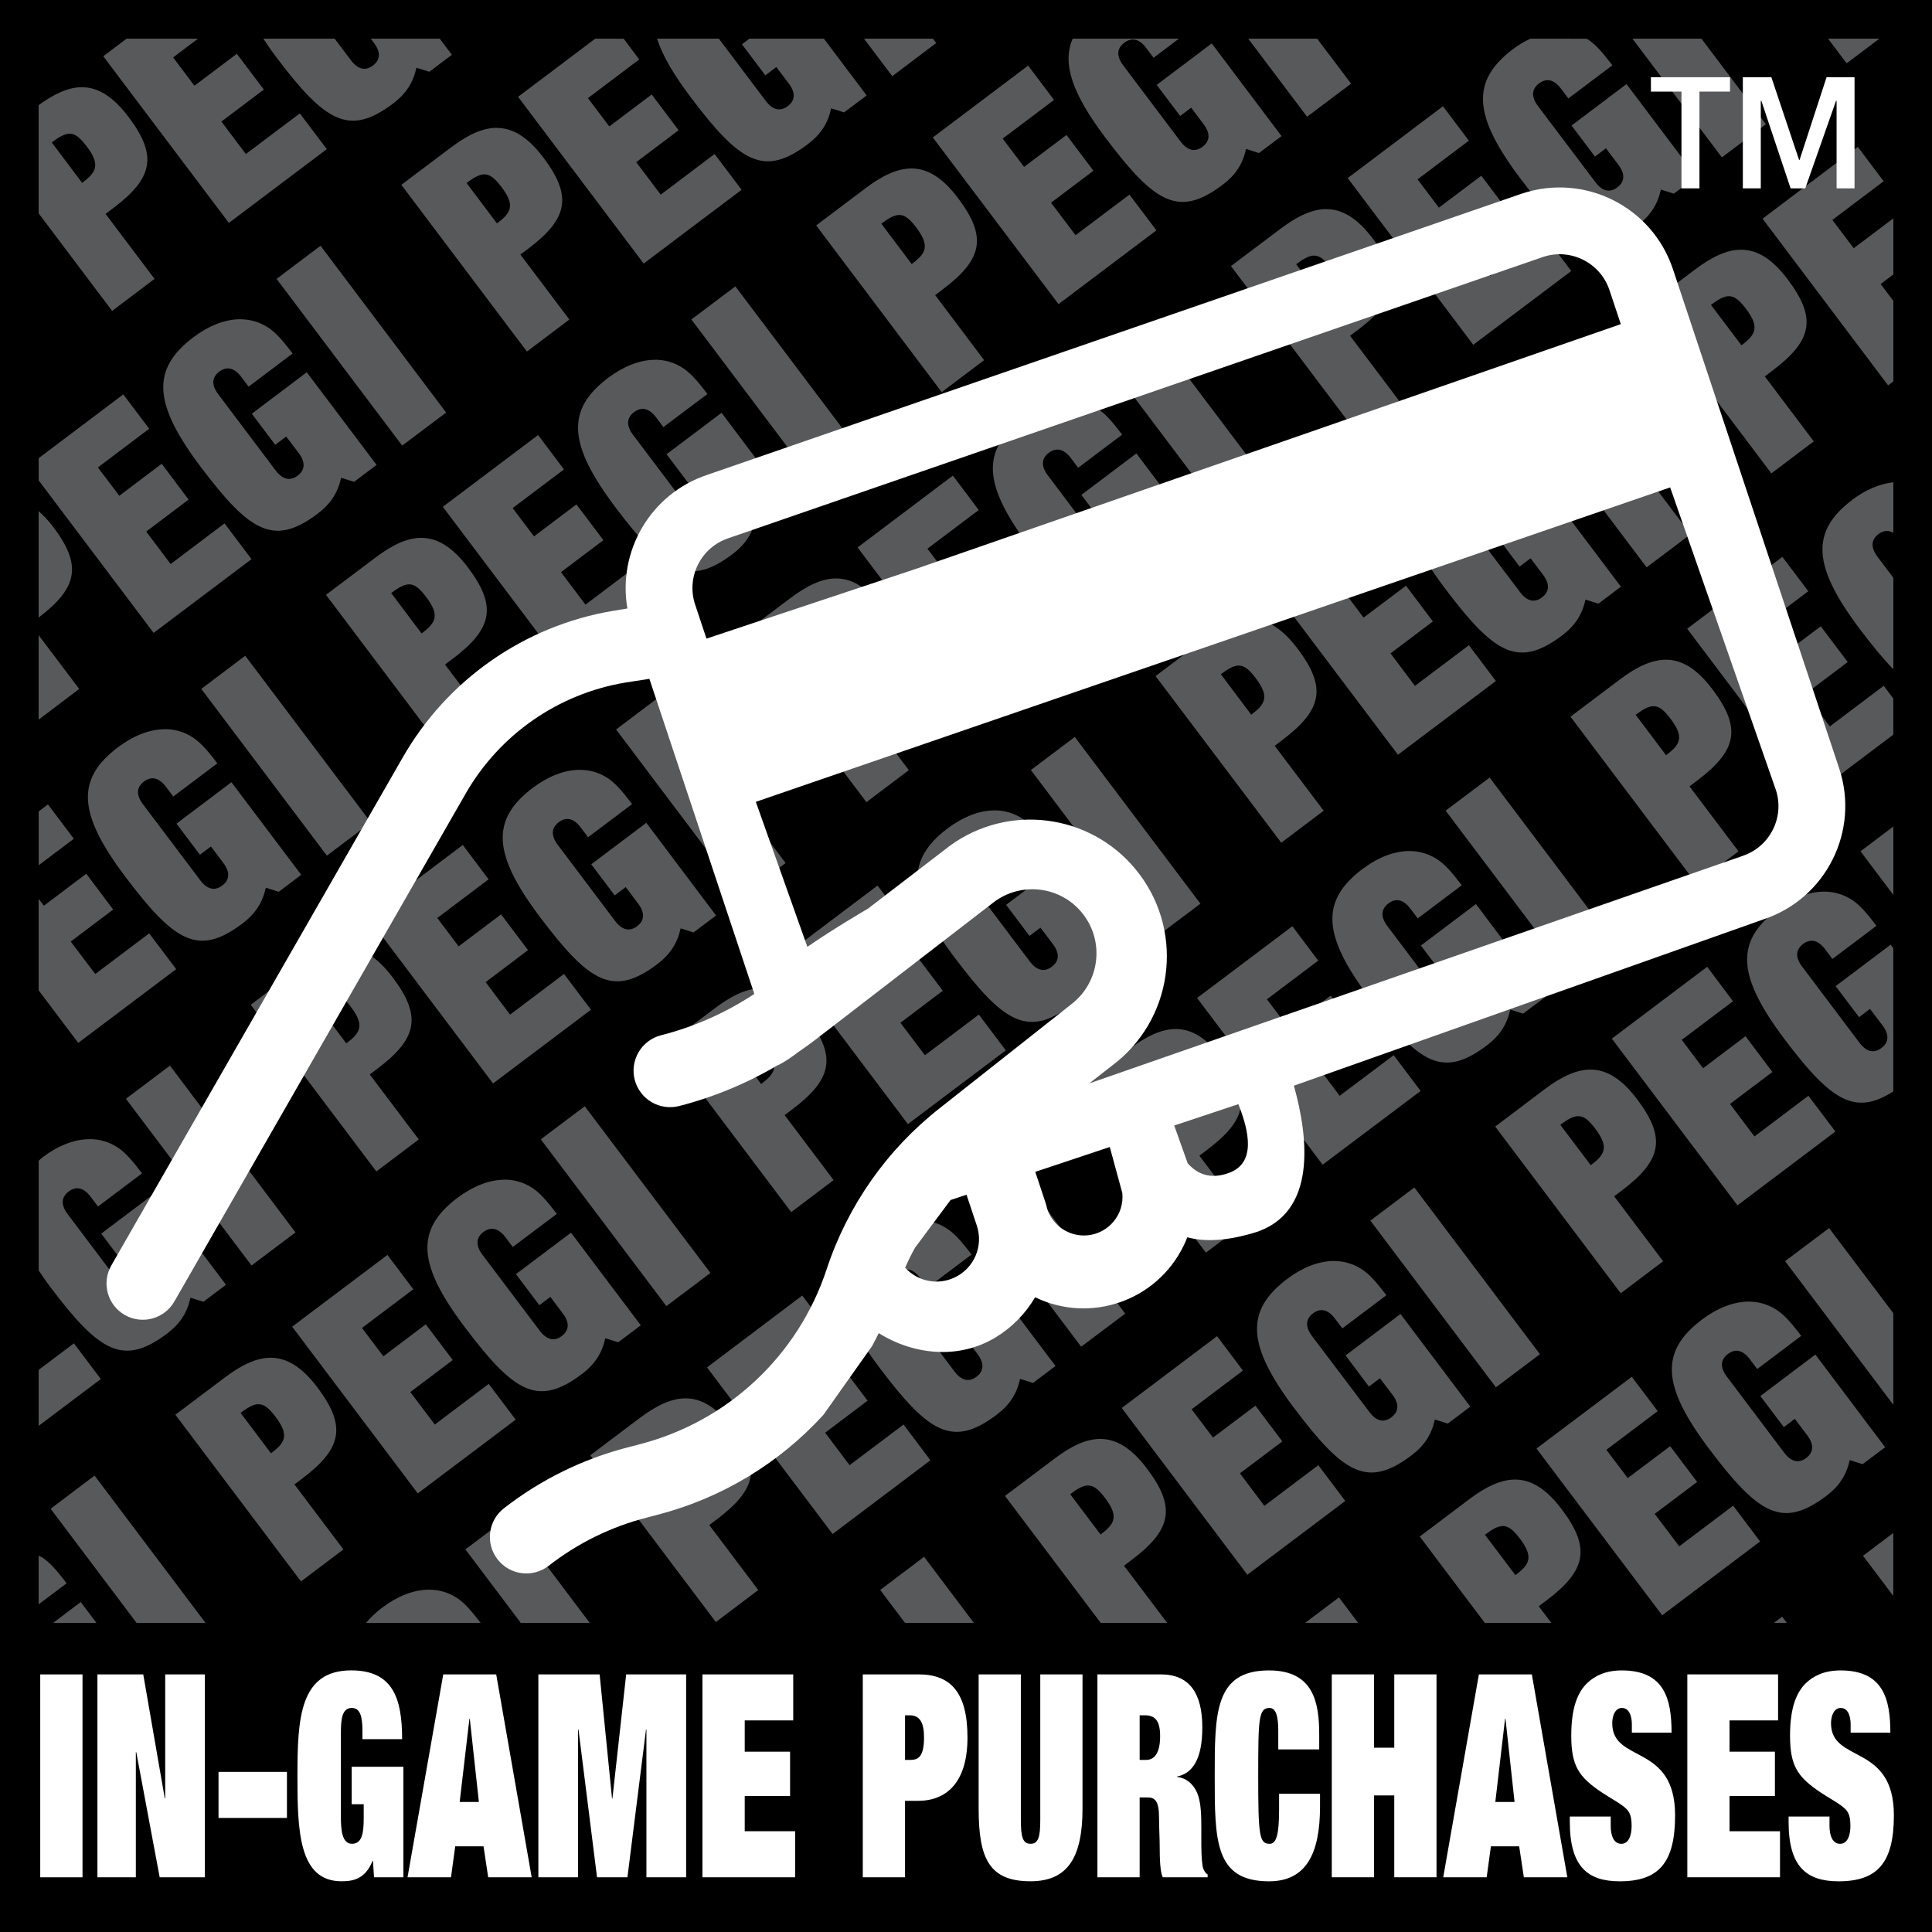
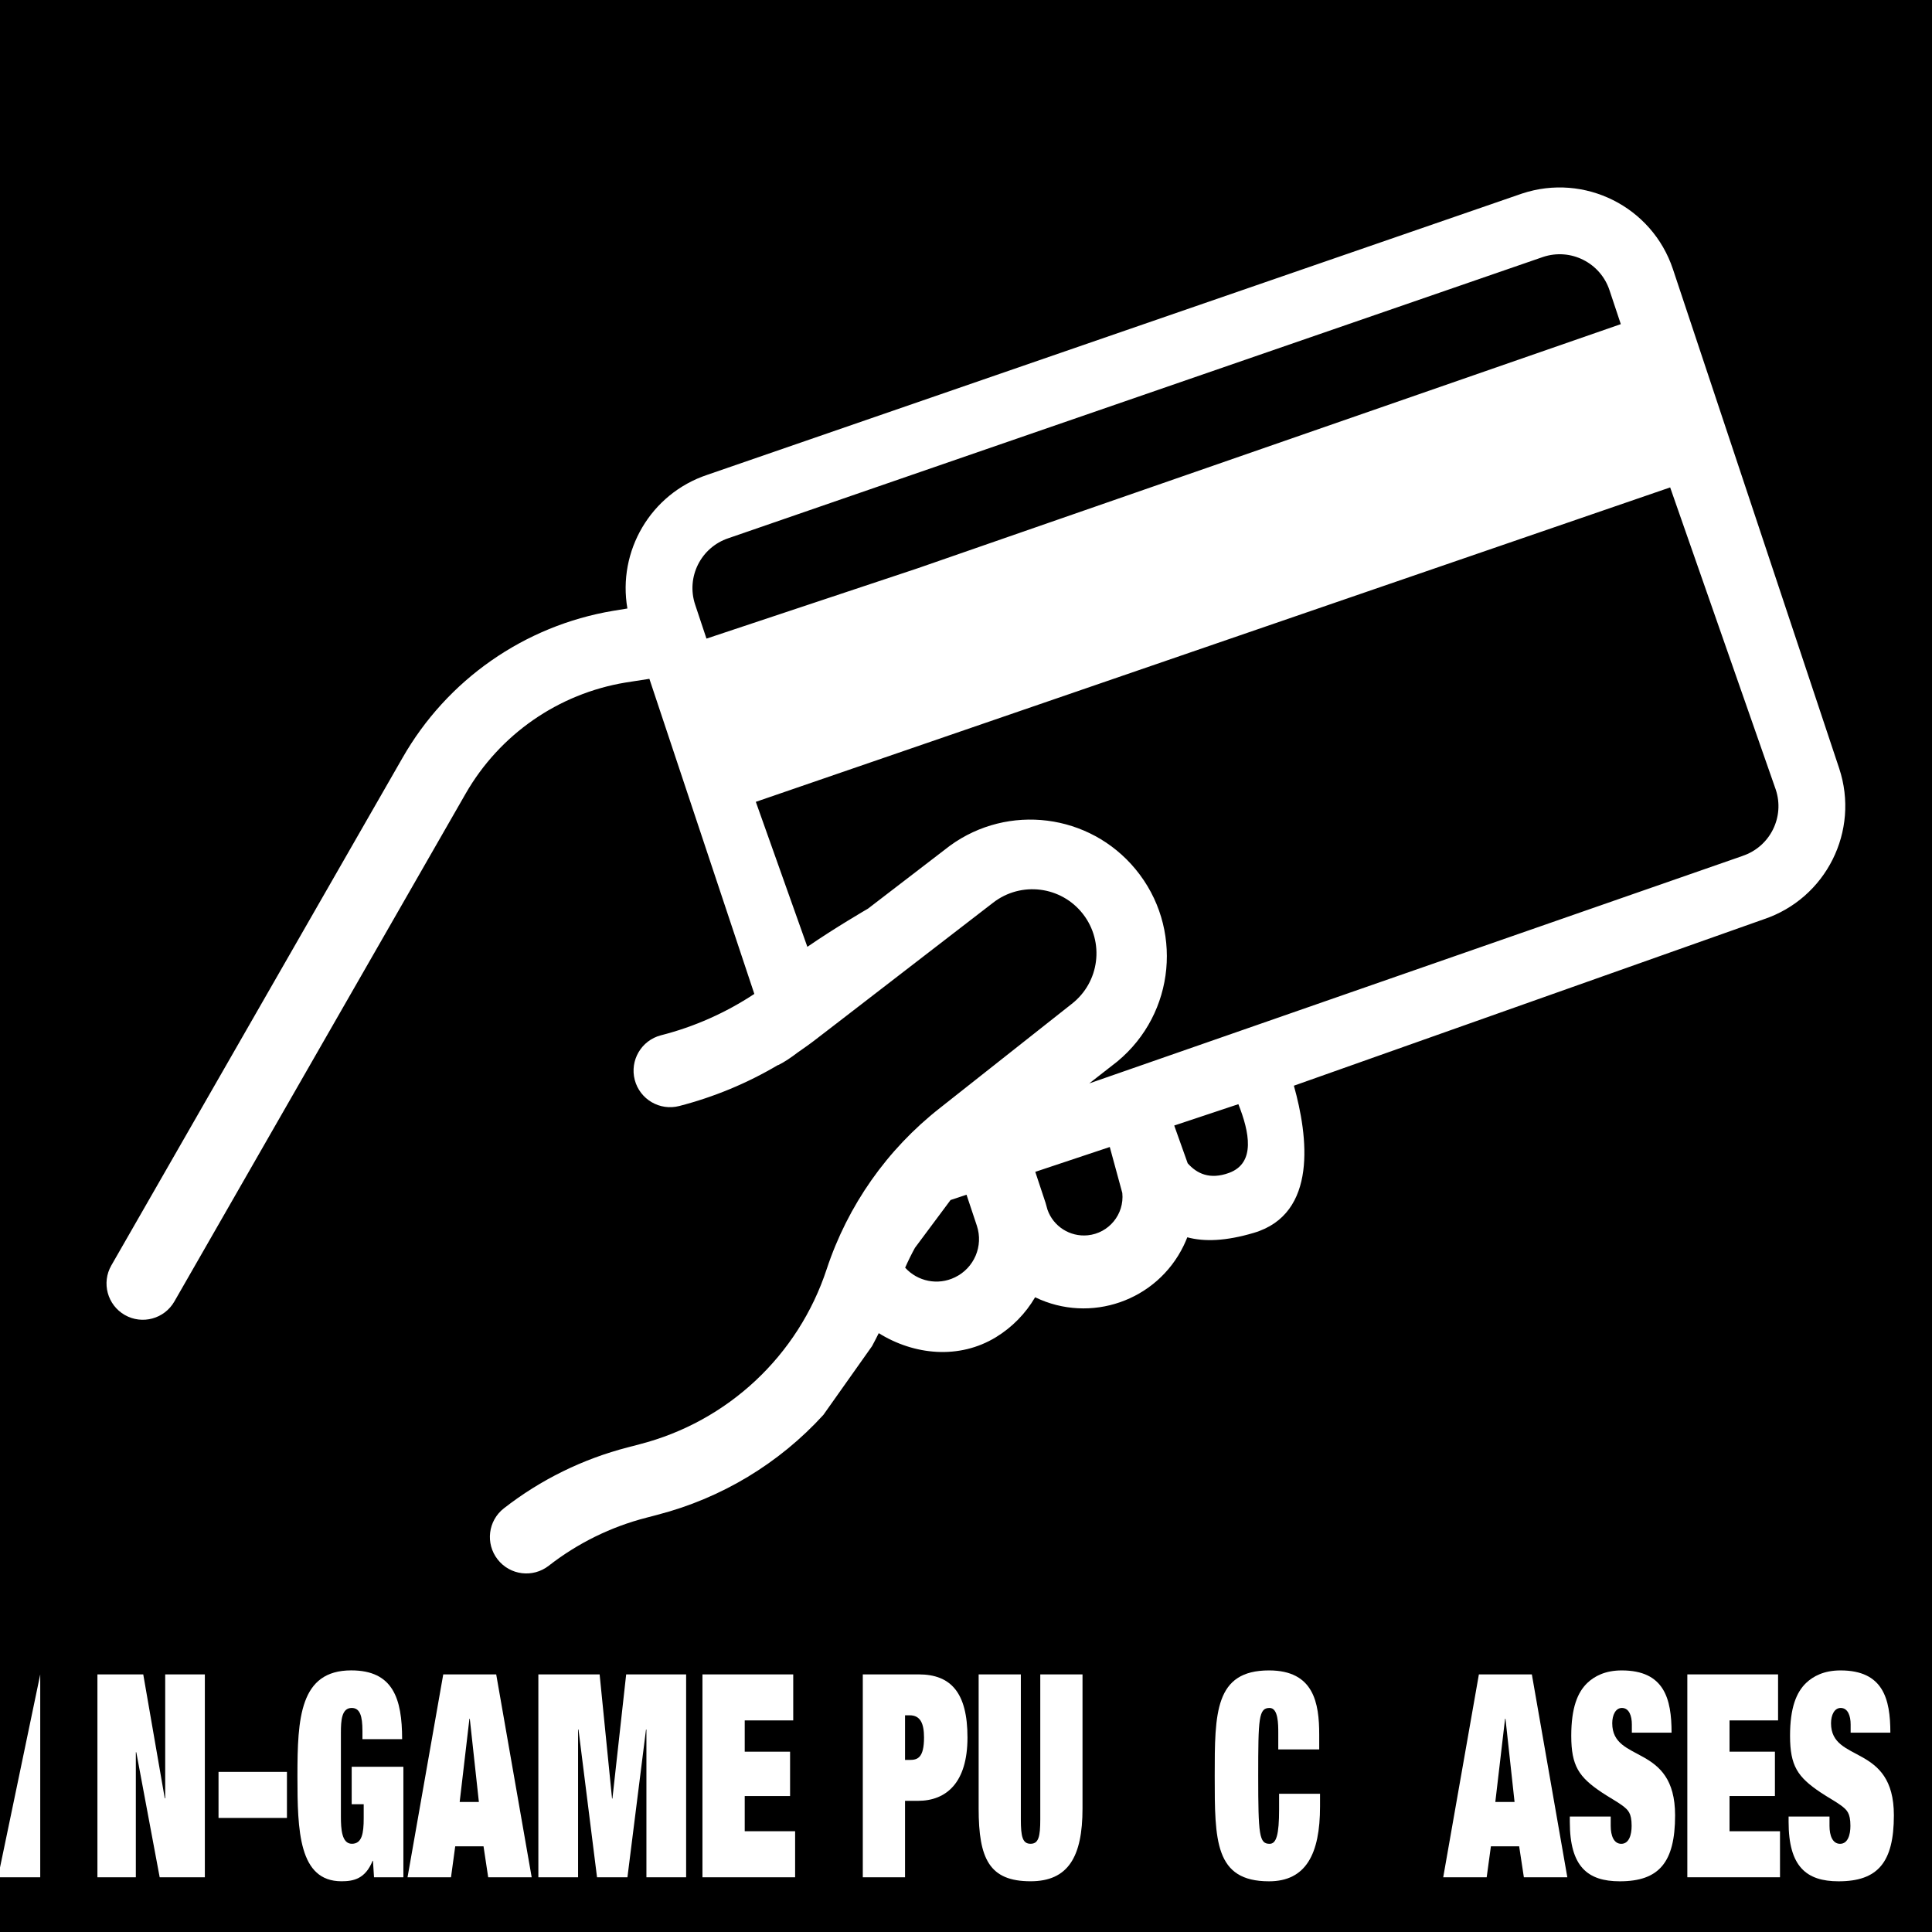
<svg xmlns="http://www.w3.org/2000/svg" width="52.1" height="52.1" version="1.1" viewBox="0 0 52.1 52.1" xml:space="preserve" id="svg22">
  <rect x="0" y="0" width="52.1" height="52.1" fill="#808080" stroke="none" />
  <defs id="defs22" />
  <g id="g22">
    <path d="M 0,52.099 H 52.099 V 0 H 0 Z" id="path1" />
-     <path d="m3.415 1.042-0.63 0.475 3.387 4.494 2.641-1.989-0.727-0.964-1.456 1.096-0.659-0.876 1.144-0.863-0.728-0.964-1.144 0.861-0.574-0.763 0.672-0.507zm3.686 0c0.104 0.157 0.212 0.316 0.341 0.488 1.335 1.772 1.975 2.151 3.155 1.264 0.353-0.266 0.546-0.568 0.633-0.967l0.349 0.108 0.606-0.457-0.328-0.437h-1.86l0.088 0.117c0.202 0.27 0.155 0.471-0.028 0.609-0.184 0.139-0.39 0.128-0.593-0.142l-0.441-0.584zm8.952 0-2.082 1.569 3.387 4.496 2.641-1.989-0.728-0.965-1.453 1.096-0.661-0.876 1.143-0.861-0.725-0.964-1.144 0.861-0.576-0.763 1.383-1.043-0.42-0.56zm1.665 0c0.143 0.449 0.444 0.965 0.91 1.583 1.335 1.771 1.976 2.152 3.155 1.264 0.353-0.266 0.545-0.569 0.631-0.968l0.349 0.11 0.608-0.457-1.154-1.532h-2.007l-0.202 0.152 0.631 0.838 0.296-0.224 0.337 0.445c0.202 0.27 0.155 0.471-0.029 0.609-0.183 0.139-0.39 0.129-0.593-0.141l-1.266-1.68zm5.581 0 0.763 1.012 1.185-0.894-0.089-0.119zm5.628 0c-0.294 0.678-0.007 1.49 0.888 2.678 1.335 1.772 1.976 2.152 3.154 1.264 0.355-0.265 0.546-0.568 0.633-0.968l0.349 0.111 0.608-0.457-1.882-2.499-1.484 1.118 0.633 0.839 0.296-0.224 0.335 0.445c0.203 0.27 0.156 0.471-0.029 0.609-0.183 0.138-0.388 0.128-0.592-0.142l-1.547-2.054c-0.203-0.269-0.155-0.471 0.028-0.608 0.183-0.138 0.389-0.13 0.593 0.139l0.198 0.265 0.686-0.517zm4.733 0 1.588 2.106 1.187-0.892-0.916-1.214zm7.61 0c-0.159 0.077-0.316 0.167-0.466 0.28-1.144 0.862-1.082 1.797 0.198 3.494 1.335 1.771 1.975 2.152 3.154 1.264 0.352-0.266 0.546-0.569 0.633-0.968l0.349 0.11 0.606-0.457-1.882-2.498-1.482 1.118 0.631 0.838 0.297-0.224 0.335 0.445c0.203 0.27 0.154 0.471-0.029 0.609-0.183 0.139-0.391 0.128-0.592-0.142l-1.548-2.052c-0.201-0.269-0.154-0.472 0.029-0.609 0.183-0.138 0.39-0.127 0.593 0.141l0.198 0.264 1.187-0.894c-0.275-0.363-0.464-0.572-0.662-0.699-0.013-0.009-0.028-0.011-0.041-0.019zm2.751 0 2.413 3.202 1.187-0.894-1.739-2.309zm5.276 0 0.502 0.666 0.883-0.666zm-21.571 0.727-2.571 1.938 3.39 4.494 2.64-1.989-0.727-0.964-1.453 1.094-0.662-0.875 1.144-0.863-0.727-0.964-1.144 0.861-0.576-0.763 1.384-1.043zm-25.519 0.583c-0.362 2.7e-4 -0.743 0.177-1.165 0.483v2.918l1.982 2.631 1.144-0.863-1.321-1.753 0.205-0.154c1.087-0.819 1.196-1.423 0.413-2.462-0.419-0.555-0.825-0.8-1.258-0.8zm36.706 0.513-2.569 1.937 3.385 4.496 2.643-1.989-0.727-0.965-1.456 1.096-0.659-0.876 1.144-0.861-0.727-0.964-1.144 0.86-0.576-0.762 1.384-1.043zm-25.519 0.582c-0.382 1.8e-4 -0.786 0.192-1.236 0.532l-1.335 1.005 3.387 4.496 1.144-0.863-1.321-1.753 0.205-0.152c1.088-0.819 1.198-1.423 0.416-2.462-0.419-0.556-0.826-0.801-1.26-0.801zm-11.534 0.16c0.163-0.01 0.297 0.101 0.478 0.34 0.378 0.501 0.259 0.696-0.123 0.984l-0.82-1.09c0.195-0.147 0.339-0.227 0.466-0.234zm48.239 0.353-2.568 1.938 3.385 4.494 0.142-0.107v-2.172l-0.343-0.454 0.343-0.258v-1.513l-1.069 0.806-0.576-0.763 1.384-1.043zm-25.519 0.583c-0.382 1.8e-4 -0.785 0.191-1.235 0.53l-1.335 1.006 3.385 4.496 1.144-0.863-1.32-1.753 0.202-0.154c1.089-0.819 1.199-1.422 0.416-2.461-0.419-0.556-0.825-0.801-1.258-0.801zm-11.536 0.16c0.162-0.01 0.297 0.099 0.478 0.338 0.378 0.501 0.262 0.697-0.12 0.984l-0.82-1.09c0.194-0.147 0.337-0.225 0.463-0.233zm22.723 0.935c-0.383 1.8e-4 -0.786 0.192-1.236 0.532l-1.336 1.005 3.39 4.496 1.144-0.863-1.321-1.753 0.202-0.152c1.087-0.819 1.199-1.423 0.416-2.462-0.419-0.556-0.825-0.801-1.258-0.801zm-11.536 0.16c0.162-0.01 0.298 0.099 0.478 0.338 0.377 0.501 0.26 0.699-0.123 0.986l-0.819-1.09c0.195-0.147 0.338-0.227 0.464-0.234zm-15.587 0.829-1.185 0.894 3.387 4.496 1.185-0.892zm38.307 0.107c-0.382 1.9e-4 -0.785 0.191-1.235 0.53l-1.335 1.005 3.387 4.497 1.144-0.863-1.321-1.753 0.205-0.154c1.087-0.819 1.197-1.422 0.413-2.461-0.418-0.556-0.825-0.801-1.258-0.801zm-11.534 0.16c0.163-0.01 0.298 0.099 0.479 0.338 0.377 0.501 0.259 0.697-0.122 0.984l-0.82-1.09c0.194-0.147 0.336-0.225 0.463-0.233zm-15.586 0.829-1.187 0.892 3.387 4.497 1.188-0.895zm26.773 0.265c0.163-0.01 0.298 0.099 0.478 0.338 0.379 0.501 0.261 0.699-0.12 0.986l-0.823-1.09c0.195-0.147 0.339-0.227 0.466-0.234zm-40.119 0.621c-0.43-0.001-0.872 0.186-1.269 0.485-1.144 0.863-1.083 1.798 0.195 3.494 1.335 1.772 1.977 2.151 3.157 1.264 0.353-0.267 0.544-0.57 0.631-0.968l0.35 0.11 0.606-0.457-1.882-2.498-1.482 1.118 0.631 0.838 0.296-0.223 0.337 0.444c0.202 0.269 0.155 0.473-0.028 0.611-0.184 0.139-0.391 0.127-0.595-0.142l-1.547-2.054c-0.203-0.269-0.155-0.471 0.028-0.609 0.184-0.138 0.391-0.127 0.593 0.141l0.198 0.264 1.187-0.894c-0.274-0.364-0.464-0.572-0.659-0.7-0.236-0.154-0.489-0.222-0.747-0.223zm24.53 0.208-1.184 0.894 3.387 4.496 1.187-0.894zm-13.345 0.886c-0.429-1e-3 -0.872 0.188-1.269 0.486-1.144 0.862-1.082 1.796 0.196 3.492 1.335 1.772 1.975 2.152 3.155 1.264 0.353-0.265 0.545-0.569 0.633-0.968l0.349 0.11 0.606-0.457-1.882-2.498-1.482 1.118 0.633 0.838 0.296-0.223 0.335 0.445c0.203 0.269 0.155 0.471-0.028 0.609-0.184 0.139-0.392 0.127-0.595-0.142l-1.547-2.052c-0.203-0.27-0.155-0.473 0.028-0.611 0.184-0.138 0.392-0.127 0.595 0.142l0.196 0.262 1.188-0.892c-0.274-0.364-0.466-0.574-0.662-0.702-0.236-0.153-0.488-0.222-0.746-0.223zm24.532 0.209-1.187 0.892 3.39 4.496 1.184-0.892zm-38.878 0.724-2.281 1.72v0.599l3.1 4.112 2.64-1.988-0.728-0.965-1.453 1.097-0.659-0.876 1.143-0.863-0.725-0.965-1.144 0.863-0.577-0.765 1.384-1.043zm25.532 0.163c-0.43-0.002-0.872 0.187-1.269 0.486-1.144 0.862-1.082 1.795 0.196 3.492 1.335 1.771 1.976 2.152 3.155 1.264 0.354-0.266 0.545-0.569 0.633-0.968l0.347 0.11 0.609-0.457-1.882-2.498-1.484 1.118 0.633 0.838 0.297-0.224 0.334 0.445c0.203 0.27 0.155 0.473-0.028 0.611-0.183 0.139-0.389 0.128-0.593-0.142l-1.547-2.054c-0.203-0.269-0.157-0.472 0.026-0.609 0.185-0.138 0.392-0.127 0.595 0.142l0.196 0.262 1.187-0.894c-0.273-0.363-0.464-0.572-0.659-0.699-0.237-0.154-0.489-0.223-0.747-0.224zm-14.345 0.933-2.569 1.935 3.387 4.496 2.641-1.989-0.728-0.965-1.453 1.096-0.661-0.875 1.144-0.863-0.727-0.965-1.144 0.863-0.576-0.763 1.384-1.043zm25.532 0.161c-0.429-1e-3 -0.872 0.186-1.269 0.485-1.144 0.863-1.084 1.798 0.196 3.494 1.335 1.772 1.976 2.152 3.155 1.264 0.352-0.265 0.544-0.568 0.631-0.967l0.349 0.11 0.606-0.457-1.882-2.499-1.481 1.118 0.631 0.839 0.296-0.224 0.337 0.445c0.203 0.27 0.154 0.471-0.029 0.609s-0.391 0.128-0.592-0.142l-1.55-2.052c-0.201-0.269-0.154-0.472 0.029-0.609 0.183-0.138 0.391-0.127 0.595 0.141l0.196 0.264 1.187-0.895c-0.275-0.363-0.464-0.571-0.661-0.7-0.236-0.153-0.488-0.222-0.746-0.223zm-14.347 0.933-2.569 1.937 3.387 4.496 2.64-1.989-0.727-0.965-1.455 1.097-0.659-0.876 1.143-0.863-0.725-0.964-1.144 0.861-0.577-0.763 1.384-1.043zm25.362 0.18c-0.375 0.041-0.754 0.207-1.1 0.467-1.144 0.862-1.08 1.797 0.198 3.494 0.339 0.449 0.633 0.807 0.902 1.08v-2.465l-0.429-0.57c-0.203-0.27-0.154-0.472 0.029-0.611 0.125-0.094 0.262-0.112 0.4-0.032zm-50.016 0.778v2.87c1.065-0.81 1.17-1.414 0.394-2.445-0.132-0.175-0.263-0.309-0.394-0.425zm35.84 0.138-2.571 1.937 3.387 4.494 2.641-1.988-0.727-0.965-1.455 1.096-0.659-0.876 1.143-0.861-0.725-0.964-1.144 0.86-0.576-0.763 1.383-1.043zm-25.521 0.582c-0.382 1.9e-4 -0.785 0.192-1.235 0.532l-1.335 1.005 3.387 4.496 1.144-0.863-1.321-1.753 0.205-0.154c1.087-0.819 1.196-1.423 0.415-2.462-0.419-0.555-0.826-0.8-1.26-0.8zm36.705 0.513-2.568 1.938 3.387 4.494 2.172-1.638v-0.973l-0.259-0.344-1.453 1.096-0.659-0.876 1.141-0.861-0.727-0.964-1.141 0.861-0.576-0.763 1.381-1.043zm-25.518 0.582c-0.382 1.9e-4 -0.785 0.192-1.235 0.532l-1.336 1.005 3.388 4.496 1.143-0.863-1.32-1.752 0.204-0.154c1.087-0.819 1.196-1.423 0.415-2.462-0.419-0.556-0.825-0.801-1.258-0.801zm-11.534 0.16c0.163-0.01 0.298 0.1 0.478 0.34 0.378 0.501 0.259 0.696-0.123 0.984l-0.819-1.09c0.195-0.147 0.338-0.227 0.464-0.234zm22.72 0.936c-0.383 1.9e-4 -0.786 0.192-1.236 0.532l-1.336 1.005 3.39 4.494 1.144-0.863-1.321-1.75 0.204-0.155c1.086-0.819 1.199-1.422 0.416-2.461-0.419-0.556-0.826-0.801-1.26-0.801zm-11.534 0.16c0.163-0.01 0.298 0.099 0.478 0.338 0.378 0.501 0.259 0.699-0.122 0.986l-0.82-1.091c0.194-0.147 0.338-0.225 0.464-0.233zm-21.158 0.274v2.278l1.094-0.828zm5.571 0.555-1.185 0.894 3.387 4.496 1.187-0.894zm38.309 0.107c-0.382 2.87e-4 -0.786 0.191-1.236 0.53l-1.335 1.006 3.387 4.494 1.144-0.863-1.321-1.752 0.205-0.155c1.087-0.818 1.197-1.422 0.415-2.461-0.419-0.556-0.825-0.8-1.258-0.8zm-11.536 0.158c0.163-0.01 0.297 0.101 0.478 0.34 0.377 0.501 0.259 0.697-0.122 0.984l-0.82-1.09c0.194-0.147 0.338-0.227 0.464-0.234zm-15.587 0.829-1.185 0.894 3.387 4.496 1.185-0.894zm26.774 0.267c0.162-0.01 0.297 0.099 0.476 0.338 0.379 0.501 0.26 0.697-0.12 0.984l-0.82-1.09c0.194-0.147 0.338-0.225 0.464-0.233zm-40.121 0.62c-0.43-0.001-0.873 0.187-1.27 0.486-1.143 0.861-1.08 1.796 0.198 3.492 1.335 1.772 1.975 2.152 3.155 1.264 0.353-0.265 0.545-0.569 0.633-0.968l0.349 0.11 0.606-0.457-1.882-2.498-1.482 1.118 0.633 0.838 0.296-0.223 0.335 0.445c0.202 0.269 0.155 0.47-0.029 0.608-0.183 0.139-0.389 0.128-0.593-0.141l-1.547-2.052c-0.203-0.27-0.156-0.473 0.028-0.611 0.183-0.138 0.39-0.128 0.593 0.142l0.198 0.262 1.188-0.894c-0.274-0.363-0.466-0.572-0.661-0.699-0.236-0.153-0.489-0.223-0.747-0.224zm24.532 0.209-1.184 0.892 3.385 4.496 1.187-0.892zm-13.345 0.886c-0.429-0.001-0.873 0.186-1.27 0.485-1.144 0.863-1.081 1.796 0.198 3.492 1.335 1.772 1.976 2.153 3.155 1.266 0.353-0.266 0.545-0.569 0.633-0.968l0.349 0.11 0.606-0.457-1.881-2.499-1.485 1.119 0.633 0.838 0.297-0.224 0.334 0.445c0.203 0.269 0.156 0.473-0.028 0.611-0.183 0.139-0.39 0.127-0.593-0.142l-1.547-2.054c-0.202-0.269-0.156-0.471 0.028-0.609 0.183-0.138 0.39-0.127 0.593 0.141l0.198 0.264 1.187-0.894c-0.274-0.364-0.463-0.573-0.659-0.702-0.236-0.153-0.489-0.221-0.747-0.221zm24.532 0.209-1.187 0.892 3.388 4.496 1.185-0.894zm-38.878 0.724-0.25 0.189v1.452l0.948-0.715zm25.532 0.161c-0.43-1e-3 -0.872 0.186-1.27 0.485-1.143 0.862-1.082 1.798 0.196 3.494 1.335 1.772 1.976 2.152 3.155 1.264 0.354-0.265 0.546-0.569 0.633-0.967l0.35 0.108 0.606-0.457-1.882-2.498-1.481 1.118 0.63 0.838 0.297-0.223 0.335 0.445c0.201 0.269 0.155 0.47-0.028 0.608-0.183 0.139-0.392 0.128-0.595-0.141l-1.547-2.052c-0.203-0.269-0.156-0.473 0.029-0.611 0.183-0.138 0.391-0.127 0.592 0.141l0.201 0.264 1.184-0.894c-0.273-0.364-0.464-0.572-0.659-0.7-0.236-0.153-0.489-0.222-0.747-0.223zm24.233 0.435-0.886 0.668 0.886 1.176zm-38.578 0.498-2.569 1.937 3.385 4.494 2.641-1.989-0.727-0.964-1.455 1.097-0.659-0.876 1.143-0.864-0.727-0.964-1.144 0.863-0.576-0.765 1.384-1.043zm25.531 0.163c-0.429-0.002-0.872 0.185-1.269 0.485-1.144 0.862-1.08 1.797 0.198 3.494 1.335 1.771 1.975 2.153 3.154 1.264 0.352-0.266 0.545-0.569 0.633-0.968l0.347 0.11 0.608-0.456-1.881-2.499-1.484 1.118 0.633 0.838 0.296-0.224 0.335 0.445c0.203 0.27 0.156 0.472-0.029 0.611-0.183 0.138-0.388 0.129-0.592-0.142l-1.547-2.052c-0.203-0.27-0.155-0.472 0.028-0.611 0.183-0.138 0.39-0.128 0.593 0.142l0.198 0.262 1.187-0.894c-0.275-0.363-0.464-0.572-0.661-0.699-0.236-0.153-0.489-0.223-0.747-0.224zm-35.684 0.612-1.144 0.863-0.141-0.186v2.468l1.068 1.417 2.641-1.989-0.727-0.965-1.455 1.096-0.661-0.875 1.144-0.863zm21.338 0.319-2.569 1.937 3.387 4.496 2.641-1.989-0.728-0.964-1.453 1.096-0.661-0.876 1.143-0.863-0.727-0.964-1.143 0.861-0.576-0.763 1.383-1.043zm25.531 0.164c-0.43-0.002-0.872 0.187-1.269 0.486-1.144 0.861-1.082 1.795 0.196 3.492 1.247 1.655 1.894 2.081 2.934 1.408v-3.861l-0.072-0.095-1.484 1.118 0.633 0.838 0.294-0.224 0.337 0.445c0.203 0.27 0.156 0.471-0.029 0.609-0.183 0.139-0.388 0.129-0.592-0.141l-1.547-2.054c-0.203-0.27-0.157-0.471 0.026-0.609 0.183-0.138 0.391-0.128 0.595 0.142l0.196 0.262 1.187-0.894c-0.273-0.364-0.463-0.573-0.658-0.699-0.237-0.154-0.491-0.223-0.749-0.224zm-14.345 0.933-2.569 1.935 3.385 4.496 2.643-1.989-0.727-0.965-1.456 1.096-0.659-0.876 1.144-0.861-0.727-0.964-1.144 0.861-0.576-0.763 1.384-1.043zm-25.519 0.58c-0.382 1.88e-4 -0.785 0.192-1.235 0.532l-1.335 1.005 3.387 4.496 1.144-0.863-1.321-1.752 0.204-0.155c1.088-0.819 1.198-1.422 0.415-2.461-0.419-0.555-0.825-0.801-1.258-0.801zm36.705 0.514-2.571 1.937 3.388 4.496 2.641-1.991-0.728-0.964-1.455 1.097-0.659-0.877 1.143-0.861-0.725-0.965-1.144 0.863-0.576-0.765 1.383-1.042zm-25.518 0.582c-0.382 1.88e-4 -0.786 0.192-1.236 0.532l-1.333 1.005 3.387 4.496 1.143-0.863-1.321-1.752 0.205-0.155c1.087-0.819 1.198-1.423 0.415-2.462-0.419-0.555-0.825-0.8-1.258-0.8zm-11.536 0.16c0.163-0.01 0.298 0.099 0.478 0.338 0.378 0.501 0.26 0.698-0.122 0.986l-0.82-1.091c0.195-0.147 0.338-0.225 0.464-0.233zm22.721 0.936c-0.383 2.87e-4 -0.786 0.191-1.236 0.53l-1.333 1.006 3.385 4.494 1.144-0.863-1.32-1.752 0.204-0.154c1.088-0.819 1.198-1.423 0.415-2.462-0.419-0.556-0.825-0.8-1.258-0.8zm-11.534 0.158c0.163-0.01 0.296 0.1 0.476 0.34 0.378 0.501 0.262 0.696-0.12 0.984l-0.822-1.09c0.195-0.147 0.339-0.227 0.466-0.234zm-15.587 0.829-1.187 0.894 3.387 4.496 1.185-0.892zm38.306 0.107c-0.383 2.87e-4 -0.785 0.191-1.235 0.53l-1.333 1.006 3.385 4.496 1.144-0.863-1.321-1.752 0.204-0.154c1.089-0.82 1.199-1.422 0.416-2.462-0.419-0.556-0.826-0.802-1.26-0.801zm-11.533 0.16c0.162-0.01 0.297 0.099 0.478 0.338 0.377 0.501 0.26 0.697-0.123 0.984l-0.819-1.09c0.195-0.147 0.338-0.225 0.464-0.233zm-15.587 0.829-1.185 0.892 3.387 4.497 1.187-0.894zm26.773 0.267c0.163-0.01 0.297 0.098 0.476 0.337 0.379 0.501 0.261 0.699-0.12 0.986l-0.822-1.09c0.195-0.147 0.339-0.225 0.466-0.233zm-40.119 0.62c-0.43-0.001-0.873 0.186-1.27 0.485-0.042 0.032-0.071 0.065-0.11 0.097v2.959c0.096 0.142 0.191 0.284 0.308 0.438 1.335 1.772 1.976 2.151 3.155 1.264 0.353-0.266 0.544-0.569 0.631-0.967l0.349 0.108 0.608-0.457-1.882-2.498-1.482 1.118 0.631 0.838 0.297-0.223 0.335 0.444c0.203 0.269 0.154 0.473-0.029 0.611-0.184 0.139-0.39 0.127-0.592-0.142l-1.548-2.054c-0.202-0.269-0.155-0.471 0.028-0.609 0.184-0.138 0.389-0.127 0.593 0.142l0.198 0.262 1.187-0.894c-0.274-0.364-0.463-0.572-0.659-0.7-0.236-0.154-0.489-0.222-0.747-0.223zm24.533 0.209-1.187 0.894 3.387 4.494 1.187-0.892zm-13.348 0.885c-0.429-1e-3 -0.871 0.188-1.269 0.486-1.144 0.862-1.083 1.796 0.196 3.492 1.335 1.772 1.976 2.152 3.155 1.264 0.353-0.265 0.545-0.569 0.633-0.967l0.349 0.108 0.608-0.457-1.882-2.498-1.484 1.118 0.631 0.838 0.297-0.223 0.335 0.445c0.203 0.268 0.155 0.471-0.028 0.609-0.184 0.139-0.39 0.127-0.593-0.142l-1.548-2.052c-0.202-0.269-0.155-0.473 0.028-0.611 0.184-0.138 0.391-0.126 0.595 0.142l0.196 0.262 1.188-0.892c-0.274-0.364-0.465-0.574-0.661-0.702-0.236-0.153-0.489-0.222-0.747-0.223zm24.532 0.209-1.185 0.894 3.385 4.496 1.187-0.894zm-13.345 0.886c-0.429-0.001-0.872 0.186-1.269 0.485-1.144 0.863-1.082 1.798 0.196 3.494 1.334 1.772 1.974 2.152 3.155 1.264 0.352-0.266 0.545-0.569 0.631-0.968l0.35 0.11 0.606-0.457-1.884-2.499-1.481 1.119 0.631 0.838 0.297-0.223 0.335 0.444c0.201 0.27 0.154 0.472-0.029 0.611-0.183 0.138-0.389 0.128-0.593-0.142l-1.547-2.054c-0.203-0.269-0.155-0.469 0.028-0.608 0.184-0.138 0.391-0.128 0.592 0.141l0.199 0.262 1.188-0.894c-0.275-0.364-0.466-0.572-0.662-0.7-0.235-0.154-0.488-0.222-0.746-0.223zm24.53 0.209-1.187 0.892 2.919 3.874v-2.47zm-38.877 0.724-2.569 1.935 3.387 4.496 2.641-1.989-0.728-0.964-1.453 1.096-0.661-0.876 1.144-0.863-0.727-0.964-1.144 0.863-0.576-0.765 1.384-1.043zm25.531 0.163c-0.429-0.001-0.872 0.185-1.269 0.485-1.144 0.862-1.082 1.797 0.198 3.494 1.335 1.772 1.976 2.152 3.155 1.264 0.352-0.266 0.544-0.57 0.631-0.968l0.349 0.11 0.606-0.457-1.882-2.498-1.481 1.118 0.63 0.838 0.297-0.223 0.337 0.444c0.203 0.27 0.154 0.471-0.029 0.609-0.183 0.139-0.39 0.128-0.592-0.142l-1.55-2.052c-0.201-0.269-0.154-0.471 0.029-0.609 0.183-0.138 0.389-0.127 0.593 0.141l0.198 0.264 1.187-0.894c-0.275-0.364-0.464-0.572-0.662-0.7-0.235-0.153-0.488-0.222-0.746-0.223zm-14.345 0.932-2.568 1.938 3.387 4.493 2.638-1.988-0.725-0.964-1.455 1.096-0.659-0.876 1.144-0.863-0.727-0.965-1.144 0.863-0.576-0.763 1.383-1.043zm25.531 0.163c-0.43-1e-3 -0.872 0.187-1.269 0.486-1.144 0.862-1.08 1.795 0.198 3.492 1.335 1.771 1.975 2.152 3.154 1.264 0.354-0.266 0.546-0.569 0.633-0.968l0.347 0.111 0.609-0.457-1.882-2.499-1.484 1.118 0.634 0.839 0.296-0.224 0.334 0.444c0.203 0.271 0.157 0.473-0.026 0.611-0.183 0.139-0.392 0.129-0.595-0.142l-1.547-2.052c-0.203-0.27-0.155-0.471 0.028-0.609 0.183-0.138 0.389-0.129 0.593 0.141l0.198 0.264 1.187-0.894c-0.273-0.364-0.465-0.573-0.661-0.7-0.236-0.154-0.489-0.223-0.747-0.224zm-14.344 0.933-2.571 1.937 3.387 4.496 2.641-1.989-0.727-0.965-1.455 1.097-0.659-0.877 1.143-0.861-0.725-0.964-1.144 0.861-0.577-0.763 1.384-1.044zm-30.828 0.193-0.951 0.716v1.51l1.677-1.263zm5.307 0.388c-0.382 1.9e-4 -0.785 0.192-1.235 0.532l-1.336 1.005 3.388 4.496 1.144-0.863-1.321-1.753 0.205-0.154c1.088-0.819 1.198-1.422 0.415-2.461-0.419-0.555-0.826-0.801-1.26-0.801zm36.705 0.514-2.571 1.935 3.39 4.497 2.64-1.991-0.727-0.965-1.453 1.097-0.662-0.876 1.144-0.861-0.727-0.965-1.144 0.861-0.576-0.763 1.384-1.042zm-25.518 0.582c-0.382 2.8e-4 -0.785 0.191-1.235 0.53l-1.335 1.005 3.387 4.497 1.144-0.863-1.321-1.753 0.205-0.154c1.087-0.819 1.196-1.423 0.415-2.462-0.419-0.555-0.826-0.8-1.26-0.8zm-11.536 0.158c0.163-0.01 0.299 0.1 0.479 0.34 0.378 0.501 0.26 0.696-0.122 0.984l-0.82-1.09c0.194-0.147 0.336-0.227 0.463-0.234zm22.721 0.936c-0.383 1.9e-4 -0.786 0.192-1.236 0.532l-1.335 1.005 2.583 3.426h1.793l-1.166-1.544 0.205-0.155c1.087-0.819 1.199-1.423 0.416-2.462-0.419-0.556-0.826-0.801-1.26-0.801zm-11.533 0.16c0.163-0.01 0.298 0.099 0.478 0.338 0.378 0.501 0.259 0.698-0.123 0.986l-0.819-1.09c0.195-0.147 0.338-0.227 0.464-0.234zm-15.589 0.829-1.185 0.894 2.32 3.081h1.86zm38.307 0.107c-0.383 2.8e-4 -0.786 0.191-1.236 0.53l-1.335 1.006 1.756 2.331h1.794l-0.34-0.451 0.205-0.154c1.086-0.819 1.196-1.422 0.413-2.462-0.419-0.556-0.825-0.8-1.258-0.8zm-11.534 0.16c0.163-0.01 0.297 0.099 0.478 0.338 0.377 0.501 0.259 0.697-0.122 0.984l-0.82-1.088c0.194-0.147 0.338-0.227 0.464-0.234zm-15.586 0.829-1.187 0.894 1.496 1.985h1.86zm26.771 0.265c0.163-0.01 0.298 0.099 0.478 0.338 0.379 0.501 0.261 0.699-0.12 0.986l-0.822-1.09c0.195-0.147 0.338-0.227 0.464-0.234zm10.548 0.186-0.816 0.615 0.816 1.083zm-50.016 0.614v1.312l0.756-0.568c-0.274-0.364-0.465-0.573-0.662-0.7-0.03-0.02-0.063-0.027-0.094-0.044zm23.88 0.029-1.184 0.894 0.671 0.891h1.857zm-13.345 0.886c-0.429-1e-3 -0.873 0.186-1.27 0.485-0.178 0.135-0.317 0.272-0.437 0.413h3.094c-0.262-0.345-0.45-0.551-0.64-0.675-0.236-0.154-0.489-0.222-0.747-0.223zm24.532 0.209-0.914 0.688h1.433zm-33.93 0.125-0.747 0.564h1.172zm45.882 0.394-0.226 0.17h0.353z" fill="#58595b" id="path2" />
    <path d="m 46.991,23.081 v 0.001 l -17.617,6.134 0.757,-0.591 c 1.568,-1.297 1.787,-3.619 0.489,-5.187 -1.239,-1.499 -3.431,-1.776 -5.004,-0.631 l -2.209,1.696 c 0,0 -0.889,0.515 -1.635,1.03 l -1.39,-3.91 24.657,-8.479 2.847,8.147 c 0.248,0.741 -0.153,1.543 -0.895,1.79 m -13.85,8.549 c -0.52,0.189 -0.868,0.017 -1.113,-0.26 l -0.363,-1.018 1.73,-0.576 c 0.293,0.741 0.477,1.587 -0.254,1.854 m -3.809,1.682 c -0.478,0.047 -0.927,-0.239 -1.085,-0.691 -0.019,-0.061 -0.033,-0.122 -0.051,-0.182 l -0.278,-0.838 2.009,-0.67 0.338,1.241 c 0.057,0.573 -0.361,1.083 -0.933,1.14 m -3.58,1.133 c -0.463,0.226 -1.01,0.11 -1.343,-0.26 0.081,-0.183 0.168,-0.361 0.264,-0.535 l 0.96,-1.289 0.431,-0.143 0.279,0.837 c 0.181,0.547 -0.073,1.141 -0.591,1.39 m -6.11,-19.931 21.97,-7.585 c 0.742,-0.247 1.544,0.154 1.791,0.897 l 0.305,0.915 -18.951,6.58 -0.107,0.036 -5.599,1.864 -0.305,-0.916 C 18.499,15.563 18.9,14.762 19.642,14.514 M 49.597,20.721 45.113,7.256 C 44.55,5.571 42.729,4.66 41.043,5.22 l -21.971,7.585 c -1.53,0.511 -2.422,2.061 -2.153,3.604 -0.128,0.021 -0.256,0.042 -0.385,0.063 -2.394,0.402 -4.481,1.86 -5.682,3.969 l -7.85,13.684 c -0.269,0.469 -0.106,1.067 0.363,1.336 0.47,0.268 1.068,0.105 1.337,-0.364 L 12.558,21.4 c 0.915,-1.594 2.497,-2.693 4.31,-2.994 0.215,-0.035 0.429,-0.068 0.644,-0.1 l 2.83,8.497 c -0.771,0.509 -1.622,0.888 -2.52,1.116 -0.527,0.138 -0.842,0.676 -0.705,1.202 0.138,0.526 0.676,0.842 1.203,0.704 0.936,-0.242 1.832,-0.614 2.66,-1.105 l 0.002,0.005 c 0.184,-0.092 0.357,-0.211 0.524,-0.339 0.191,-0.131 0.379,-0.266 0.561,-0.409 l 0.45,-0.346 4.264,-3.288 c 0.754,-0.585 1.839,-0.448 2.424,0.306 0.585,0.754 0.449,1.839 -0.305,2.424 l -3.556,2.809 c -1.422,1.115 -2.483,2.625 -3.05,4.34 -0.767,2.336 -2.672,4.117 -5.053,4.727 l -0.305,0.08 c -1.217,0.313 -2.356,0.872 -3.347,1.645 -0.429,0.333 -0.504,0.952 -0.169,1.379 0.333,0.428 0.951,0.504 1.379,0.169 0.78,-0.608 1.676,-1.049 2.634,-1.295 l 0.304,-0.08 c 1.719,-0.446 3.271,-1.381 4.467,-2.692 L 23.517,36.3 c 0.062,-0.115 0.122,-0.232 0.18,-0.349 0.956,0.595 2.171,0.714 3.162,0.108 0.435,-0.266 0.797,-0.636 1.055,-1.076 1.491,0.722 3.284,0.098 4.006,-1.393 0.035,-0.073 0.068,-0.148 0.098,-0.224 0.46,0.124 1.039,0.104 1.794,-0.12 1.73,-0.513 1.462,-2.608 1.08,-3.968 L 47.56,24.791 c 1.685,-0.563 2.597,-2.384 2.037,-4.07" fill="#ffffff" id="path3" />
    <path d="m3.18e-4 6.8e-4v52.099h52.099v-52.099zm1.042 1.042h50.016v42.721h-50.016z" id="path4" />
-     <path d="M 50.011,5.08 H 49.527 V 2.719 H 49.512 L 48.682,5.08 H 48.287 L 47.498,2.719 H 47.483 V 5.08 H 46.999 V 2.082 h 0.769 l 0.747,2.23 h 0.014 l 0.728,-2.23 h 0.754 z M 46.653,2.082 V 2.47 H 45.829 V 5.08 H 45.344 V 2.47 H 44.52 V 2.082 Z" fill="#ffffff" id="path5" />
    <g fill="#fff" id="g21">
-       <path d="m1.085 45.154h1.14v5.471h-1.14z" id="path6" />
+       <path d="m1.085 45.154v5.471h-1.14z" id="path6" />
      <path d="m4.455 45.153h1.069v5.471h-1.218l-0.631-3.372h-0.012v3.372h-1.036v-5.471h1.236l0.58 3.342h0.012z" id="path7" />
      <path d="m5.893 47.782h1.845v1.242h-1.845z" id="path8" />
      <path d="m9.484 47.644h1.394v2.98h-0.792l-0.028-0.444h-0.01c-0.195 0.483-0.507 0.552-0.838 0.552-1.155 0-1.189-1.364-1.189-2.836 0-1.563 0.063-2.851 1.451-2.851 1.127 0 1.372 0.759 1.372 1.855h-1.07v-0.222c0-0.407-0.068-0.62-0.29-0.62-0.274 0-0.291 0.345-0.291 0.673v2.254c0 0.337 0.022 0.736 0.296 0.736s0.319-0.284 0.319-0.69v-0.376h-0.324z" id="path9" />
      <path d="m12.669 46.349h-0.01l-0.263 2.245h0.518zm0.37 3.44h-0.763l-0.114 0.836h-1.172l0.963-5.472h1.428l0.957 5.472h-1.173z" id="path10" />
      <path d="m14.518 45.153h1.652l0.335 3.349h0.01l0.371-3.349h1.617v5.471h-1.071v-3.984h-0.011l-0.501 3.984h-0.82l-0.5-3.984h-0.011v3.984h-1.071z" id="path11" />
      <path d="m18.943 45.153h2.448v1.241h-1.308v0.843h1.223v1.196h-1.223v0.95h1.359v1.241h-2.499z" id="path12" />
      <path d="m24.406 47.46h0.125c0.211 0 0.387-0.054 0.387-0.605 0-0.376-0.097-0.599-0.387-0.599h-0.125zm-1.139-2.307h1.508c0.871 0 1.315 0.498 1.315 1.702 0 1.217-0.568 1.708-1.337 1.708h-0.347v2.062h-1.139z" id="path13" />
      <path d="m28.053 45.153h1.139v3.617c0 1.311-0.393 1.962-1.401 1.962-1.11 0-1.4-0.605-1.4-1.962v-3.617h1.138v3.908c0 0.468 0.046 0.66 0.262 0.66s0.262-0.192 0.262-0.66z" id="path14" />
-       <path d="m30.733 47.46h0.165c0.187 0 0.387-0.115 0.387-0.644 0-0.452-0.165-0.56-0.422-0.56h-0.13zm-1.139-2.307h1.709c0.784 0 1.12 0.521 1.12 1.433 0 0.874-0.279 1.241-0.676 1.319v0.015c0.227 0.022 0.431 0.176 0.54 0.436 0.103 0.246 0.109 0.613 0.109 0.936v0.451c0 0.307 0.022 0.567 0.051 0.644 0.028 0.077 0.068 0.131 0.119 0.161v0.077h-1.207c-0.074-0.123-0.085-0.521-0.085-0.789 0-0.269-0.018-0.544-0.018-0.813 0-0.467-0.114-0.552-0.312-0.552h-0.211v2.154h-1.139z" id="path15" />
      <path d="m34.471 46.732c0-0.237 0-0.674-0.234-0.674-0.295 0-0.307 0.276-0.307 1.832 0 1.602 0.028 1.832 0.307 1.832 0.183 0 0.256-0.246 0.256-0.928v-0.422h1.104v0.345c0 1.28-0.381 2.016-1.376 2.016-1.464 0-1.464-1.096-1.464-2.843 0-1.694 0-2.844 1.464-2.844 1.212 0 1.354 0.882 1.354 1.733v0.398h-1.104z" id="path16" />
-       <path d="m37.599 45.153h1.139v5.471h-1.139v-2.207h-0.545v2.207h-1.14v-5.471h1.14v1.977h0.545z" id="path17" />
      <path d="m40.598 46.349h-0.011l-0.263 2.245h0.519zm0.369 3.44h-0.762l-0.114 0.836h-1.172l0.962-5.472h1.428l0.957 5.472h-1.172z" id="path18" />
      <path d="m44.006 46.502c0-0.23-0.074-0.444-0.268-0.444-0.171 0-0.261 0.192-0.261 0.413 0 1.089 1.695 0.53 1.695 2.483 0 1.273-0.437 1.779-1.491 1.779-0.871 0-1.348-0.399-1.348-1.602v-0.145h1.103v0.252c0 0.269 0.086 0.484 0.285 0.484 0.211 0 0.279-0.246 0.279-0.484 0-0.352-0.097-0.429-0.244-0.544-0.155-0.115-0.358-0.222-0.564-0.36-0.615-0.413-0.82-0.713-0.82-1.525 0-0.759 0.171-1.173 0.433-1.425 0.194-0.184 0.484-0.338 0.928-0.338 1.15 0 1.344 0.767 1.344 1.679h-1.071z" id="path19" />
      <path d="m45.502 45.153h2.447v1.241h-1.309v0.843h1.224v1.196h-1.224v0.95h1.361v1.241h-2.499z" id="path20" />
      <path d="m49.906 46.502c0-0.23-0.074-0.444-0.268-0.444-0.171 0-0.261 0.192-0.261 0.413 0 1.089 1.695 0.53 1.695 2.483 0 1.273-0.437 1.779-1.491 1.779-0.871 0-1.348-0.399-1.348-1.602v-0.145h1.103v0.252c0 0.269 0.086 0.484 0.285 0.484 0.211 0 0.279-0.246 0.279-0.484 0-0.352-0.097-0.429-0.244-0.544-0.155-0.115-0.359-0.222-0.564-0.36-0.615-0.413-0.82-0.713-0.82-1.525 0-0.759 0.171-1.173 0.433-1.425 0.194-0.184 0.484-0.338 0.928-0.338 1.15 0 1.344 0.767 1.344 1.679h-1.071z" id="path21" />
    </g>
  </g>
</svg>